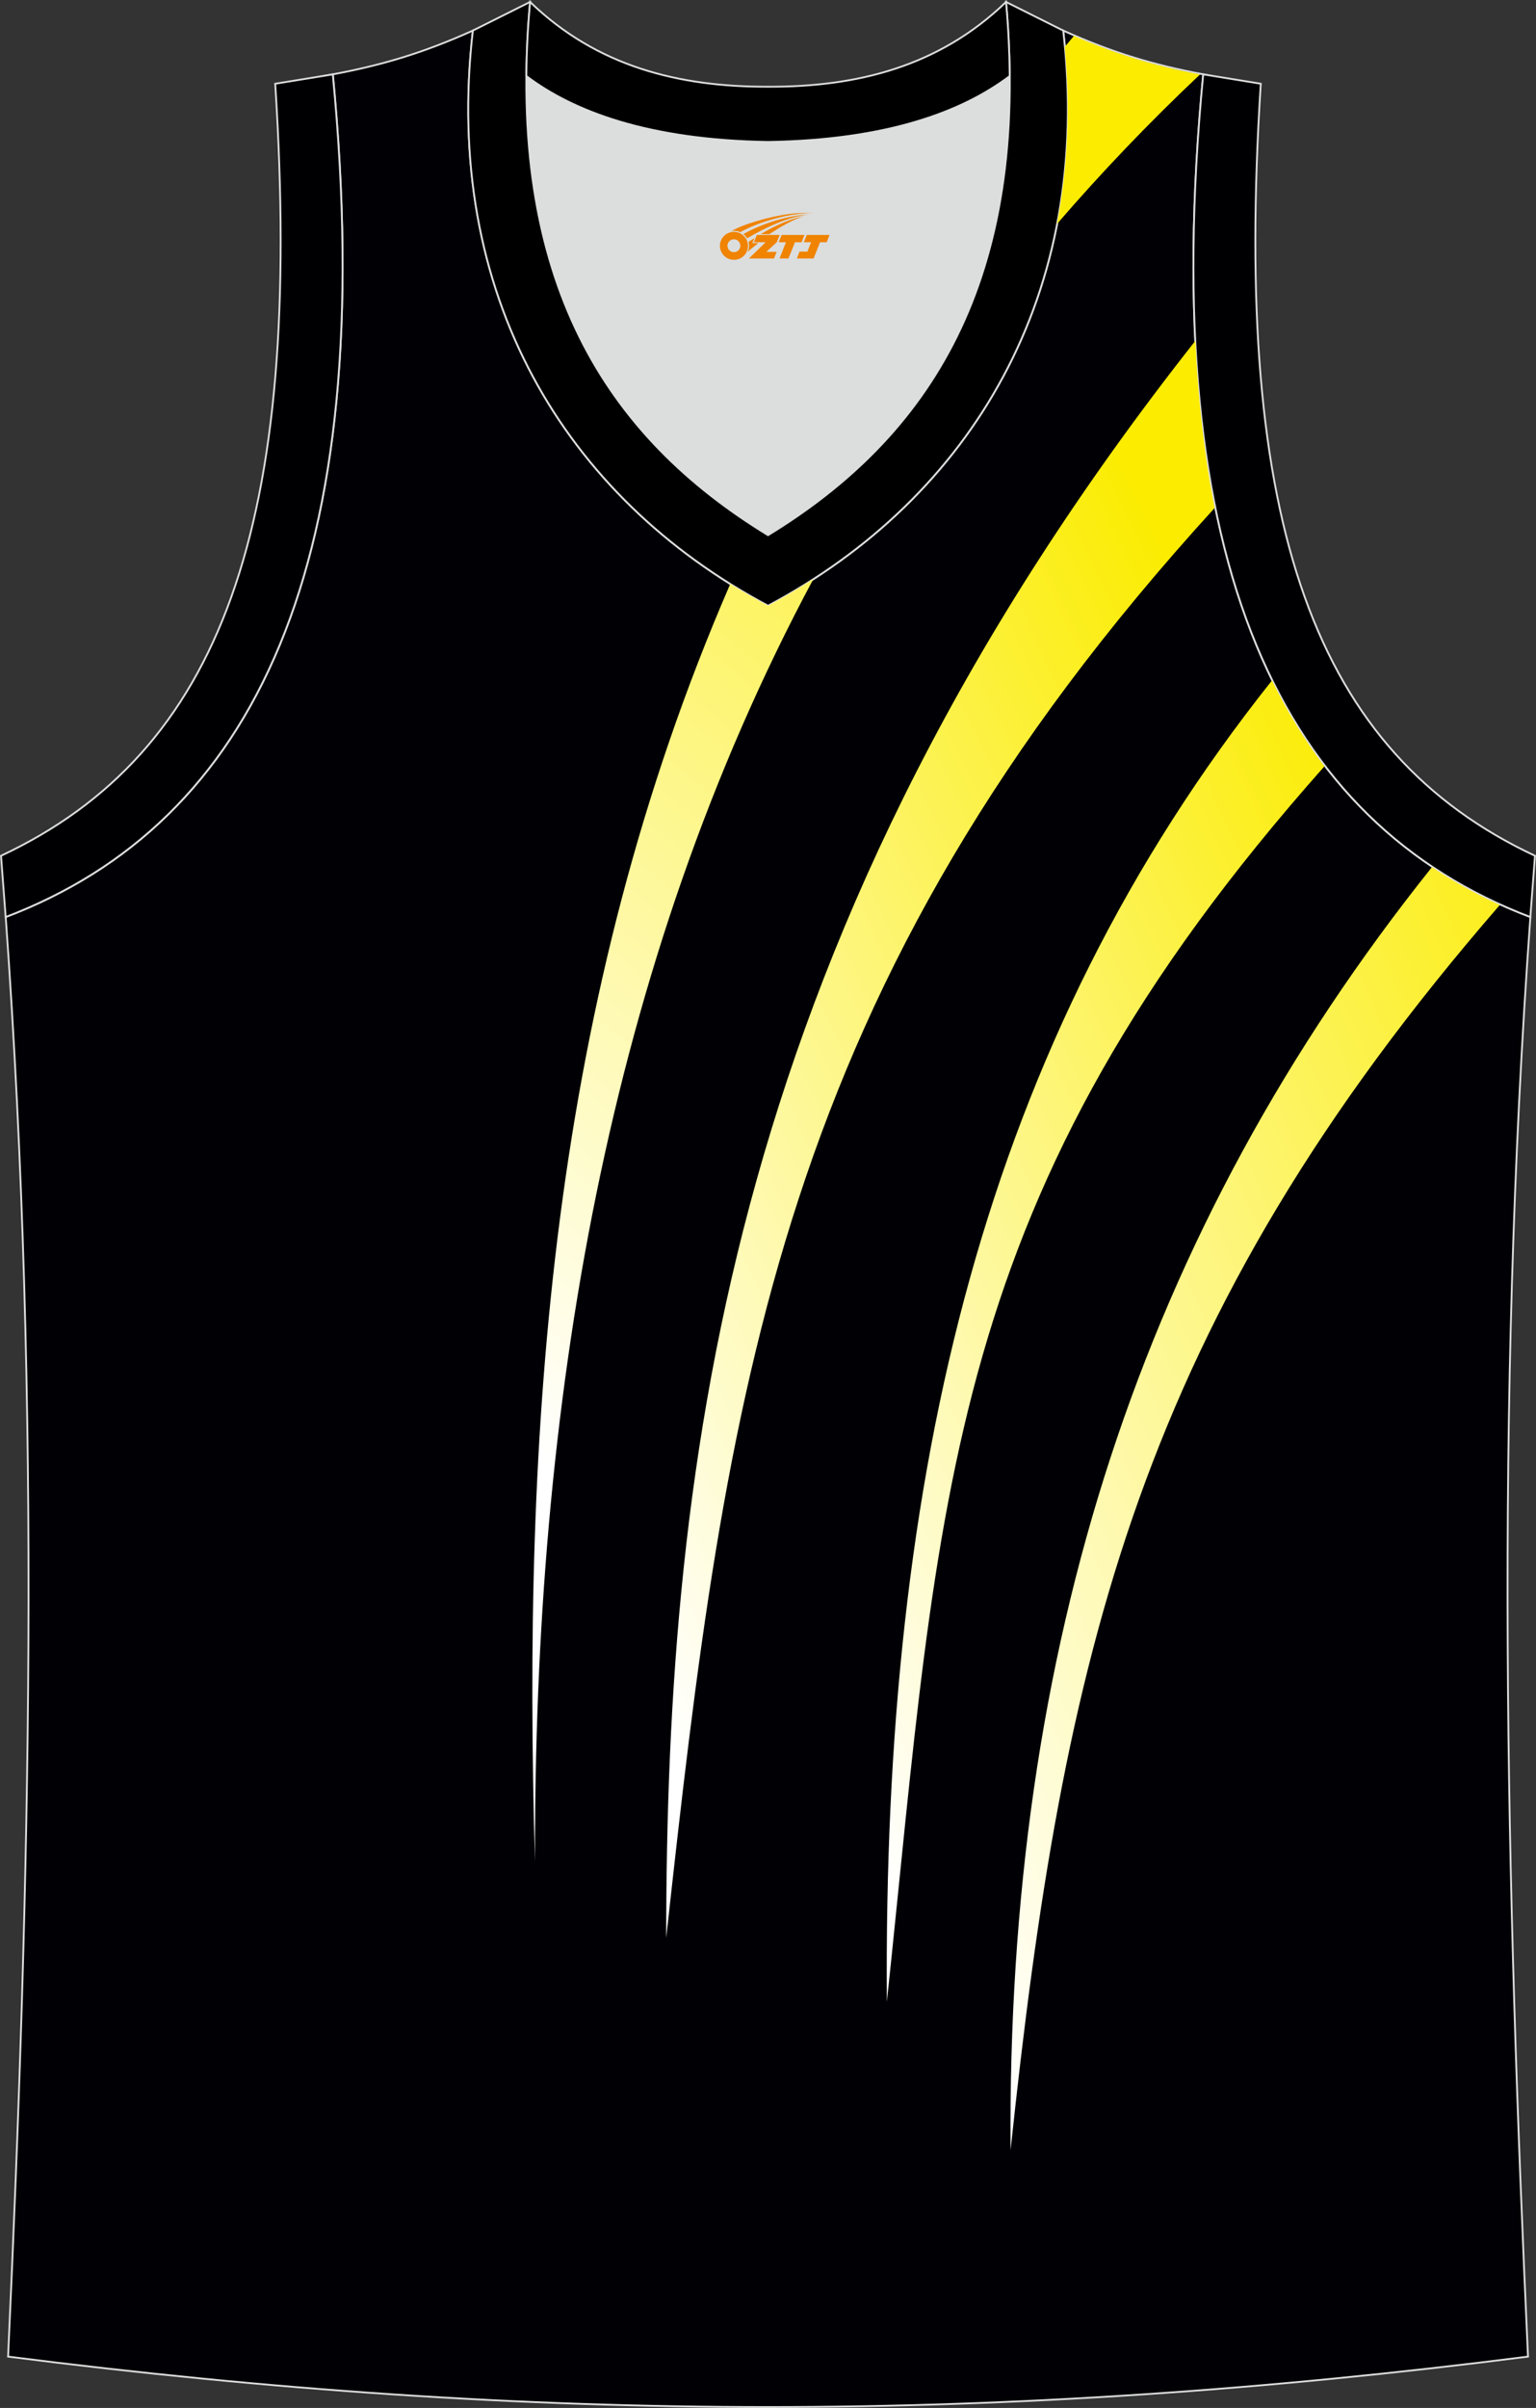
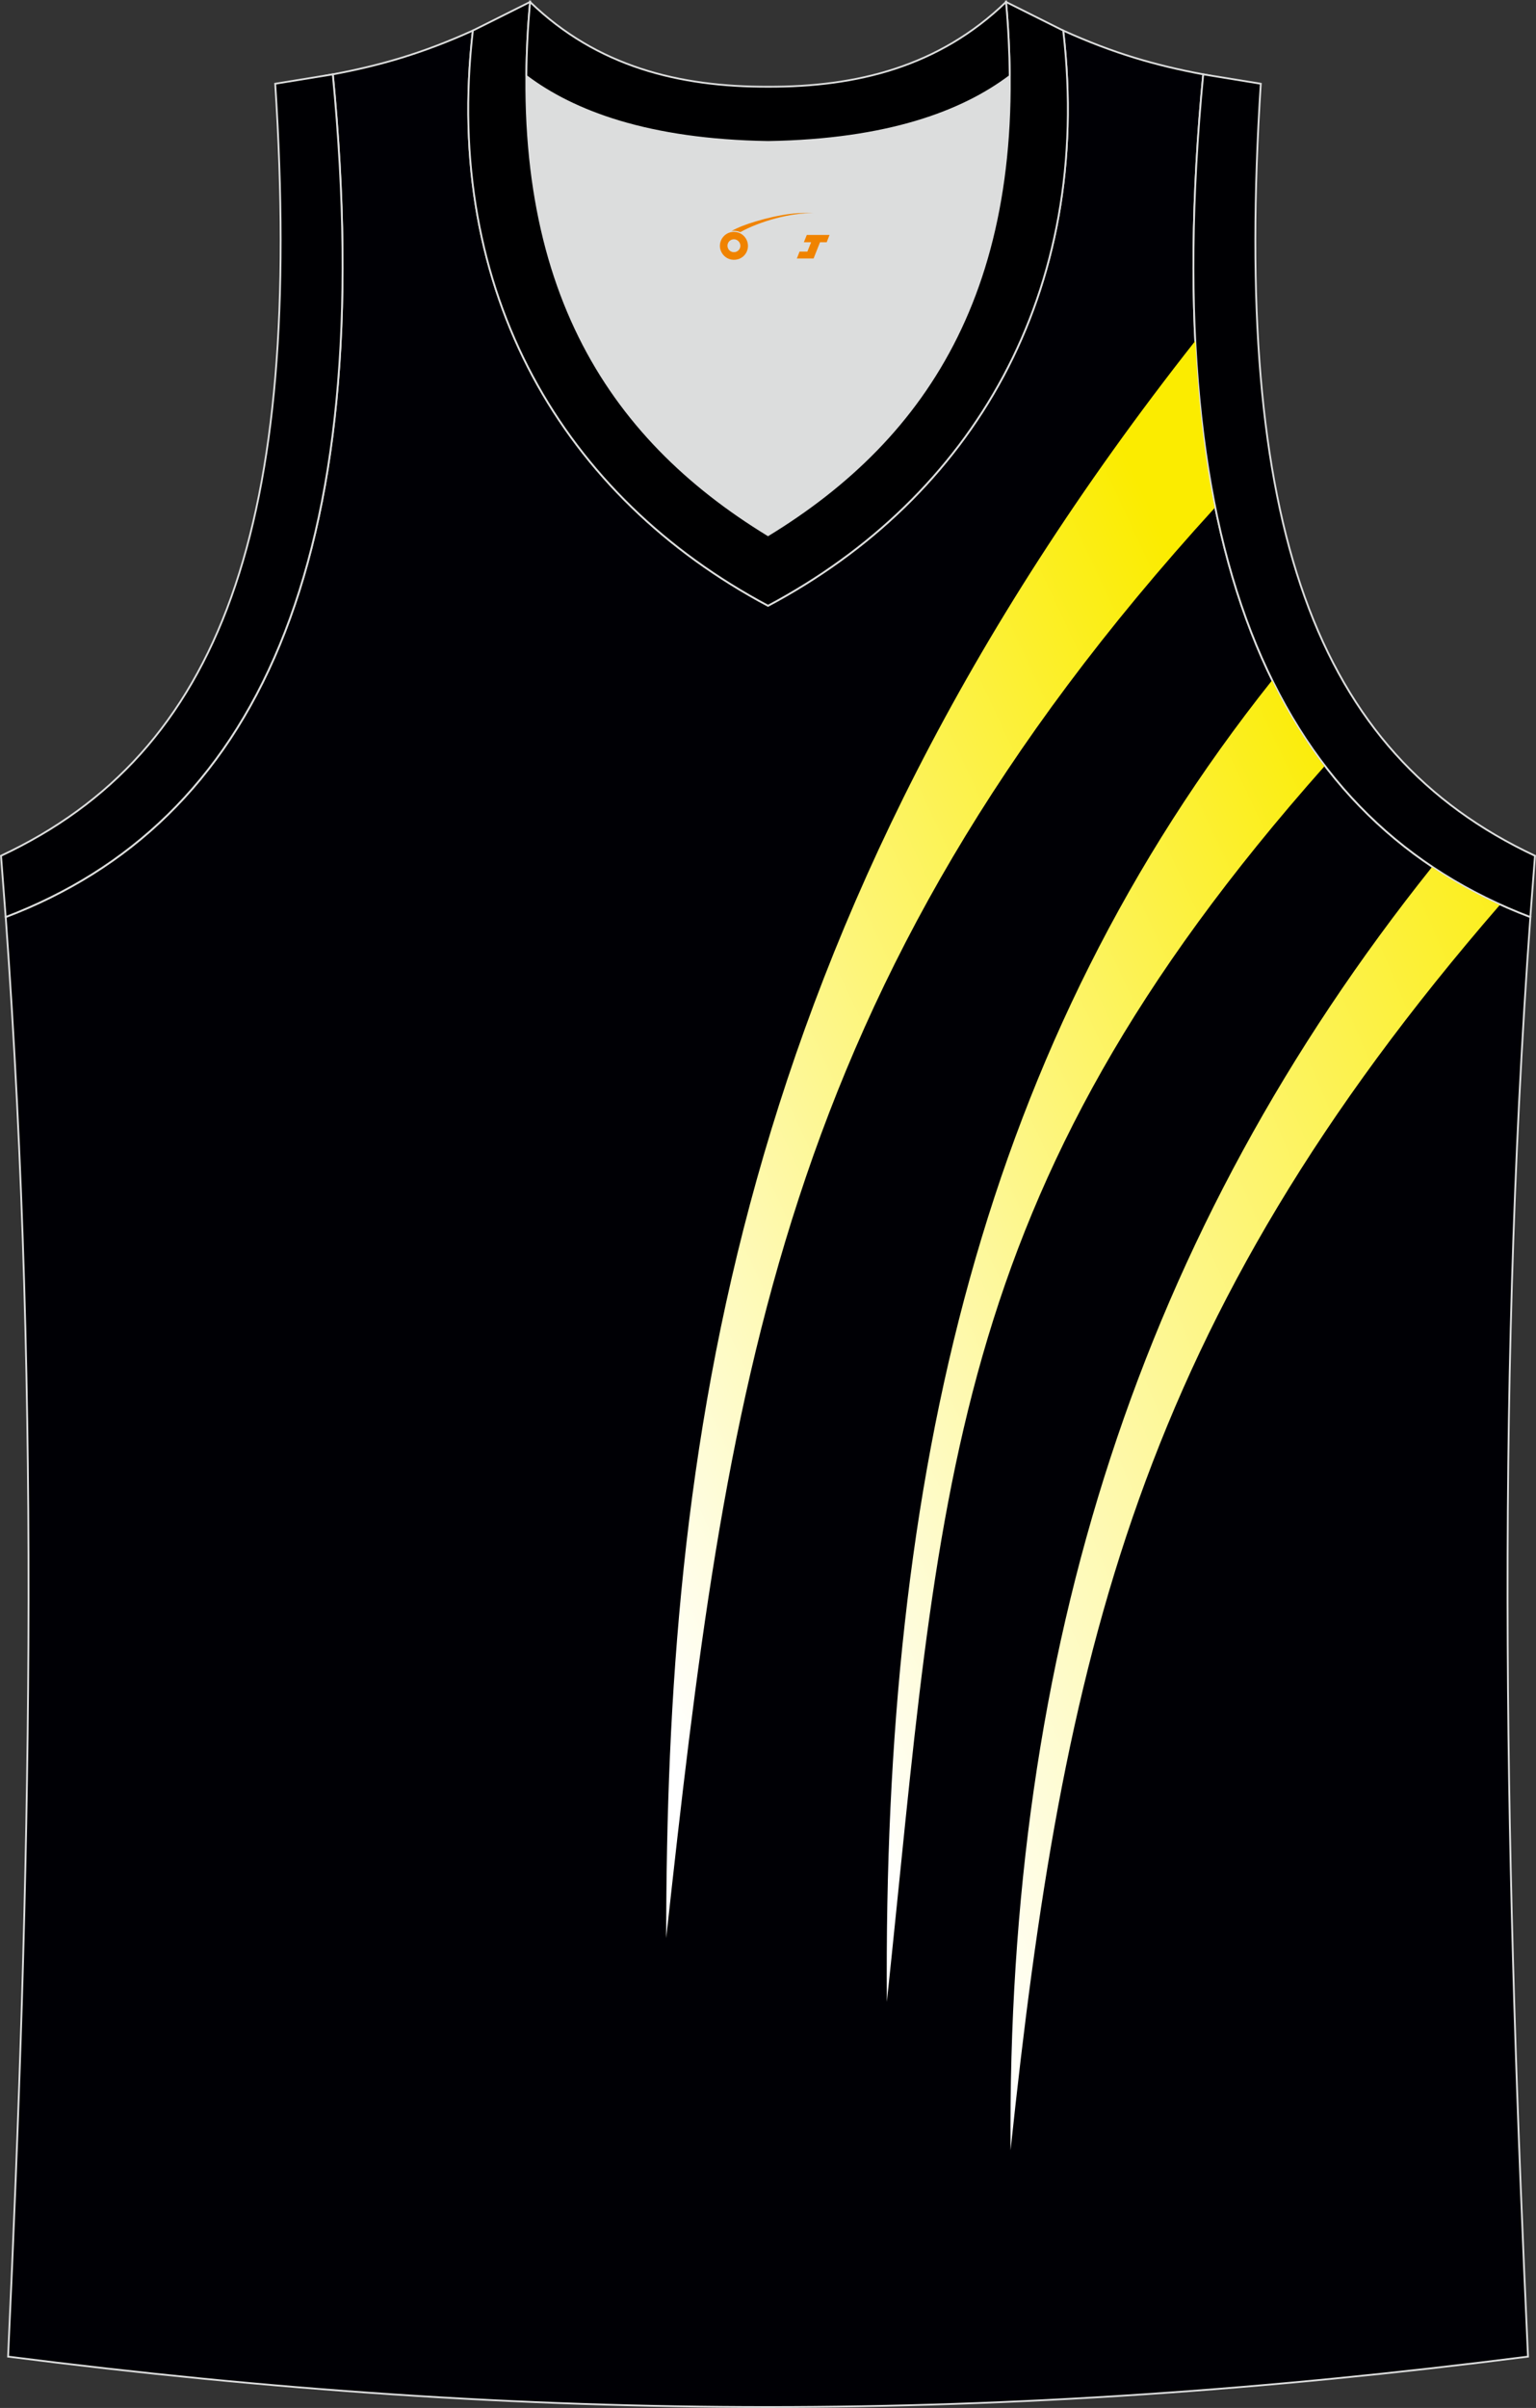
<svg xmlns="http://www.w3.org/2000/svg" version="1.1" id="图层_1" x="0px" y="0px" width="336.26px" height="526.84px" viewBox="0 0 336.26 526.84" enable-background="new 0 0 336.26 526.84" xml:space="preserve">
  <rect x="0" y="0" width="336.26" height="526.84" fill="#333333" stroke="none" />
  <g>
    <path fill="#000005" stroke="#DCDDDD" stroke-width="0.4" stroke-miterlimit="22.926" d="M334.51,515.61   c-4.75-103.15-7.28-207.12,0.52-314.97l-0.01,0c-54.09-20.61-81.99-76.62-71.61-184.37l0.02,0c-10.56-1.98-19.58-4.58-30.67-9.58   c6.65,57.54-20.03,102.12-64.62,125.84c-44.59-23.72-71.26-68.3-64.62-125.84c-11.09,5-20.11,7.6-30.67,9.58l0.02,0   C83.25,124.02,55.35,180.03,1.26,200.64l-0.01,0c7.8,107.85,5.27,211.82,0.52,314.97C117.13,530.32,219.13,530.32,334.51,515.61z" />
    <path fill="#DCDDDD" d="M168.14,31.06c26.24-0.42,42.58-6.65,52.86-14.38c0.02-0.06,0.03-0.11,0.05-0.17   c0.47,51.25-20.95,81.07-52.91,100.58c-31.96-19.51-53.38-49.33-52.91-100.58c0.02,0.06,0.03,0.12,0.05,0.17   C125.56,24.42,141.9,30.65,168.14,31.06z" />
    <path fill="#000003" stroke="#DCDDDD" stroke-width="0.4" stroke-miterlimit="22.926" d="M1.24,200.64   c54.1-20.61,81.99-76.62,71.61-184.37l-12.6,2.05c6.25,96.89-11.91,146.35-60.03,168.92L1.24,200.64z" />
    <path fill="#000001" stroke="#DCDDDD" stroke-width="0.4" stroke-miterlimit="22.926" d="M116.04,0.43   c-5.48,61.24,16.93,95.19,52.1,116.66c35.17-21.47,57.58-55.41,52.1-116.66l12.52,6.26c6.65,57.54-20.03,102.12-64.62,125.84   c-44.59-23.72-71.27-68.3-64.62-125.84L116.04,0.43z" />
    <path fill="#000001" stroke="#DCDDDD" stroke-width="0.4" stroke-miterlimit="22.926" d="M116.04,0.43   c14.7,14.18,32.66,18.59,52.1,18.55c19.45,0.05,37.4-4.37,52.1-18.55c0.5,5.57,0.76,10.93,0.81,16.06   c-0.02,0.06-0.04,0.13-0.05,0.19c-10.28,7.73-26.62,13.96-52.86,14.38c-26.24-0.42-42.58-6.65-52.86-14.38   c-0.02-0.06-0.04-0.13-0.05-0.19C115.27,11.36,115.54,6.01,116.04,0.43z" />
-     <path fill="#000003" stroke="#DCDDDD" stroke-width="0.4" stroke-miterlimit="22.926" d="M335.02,200.64   c-54.09-20.61-81.99-76.62-71.61-184.37l12.6,2.05c-6.25,96.89,11.91,146.35,60.03,168.92L335.02,200.64L335.02,200.64z" />
+     <path fill="#000003" stroke="#DCDDDD" stroke-width="0.4" stroke-miterlimit="22.926" d="M335.02,200.64   c-54.09-20.61-81.99-76.62-71.61-184.37l12.6,2.05c-6.25,96.89,11.91,146.35,60.03,168.92L335.02,200.64L335.02,200.64" />
    <g>
      <linearGradient id="SVGID_1_" gradientUnits="userSpaceOnUse" x1="-3795.258" y1="-87.535" x2="-3547.319" y2="28.081" gradientTransform="matrix(-1 0 0 1 -3462.865 276.849)">
        <stop offset="0.146" style="stop-color:#FBEC00" />
        <stop offset="0.912" style="stop-color:#FFFFFF" />
      </linearGradient>
      <path fill="url(#SVGID_1_)" d="M261.69,74.56C160.04,203.44,145.91,318.48,145.84,424.03C158.97,304.67,170.1,216.1,265.9,111.15    C263.71,100.01,262.3,87.83,261.69,74.56z" />
      <linearGradient id="SVGID_2_" gradientUnits="userSpaceOnUse" x1="-3833.183" y1="-45.898" x2="-3598.56" y2="63.509" gradientTransform="matrix(-1 0 0 1 -3462.865 276.849)">
        <stop offset="0.146" style="stop-color:#FBEC00" />
        <stop offset="0.912" style="stop-color:#FFFFFF" />
      </linearGradient>
      <path fill="url(#SVGID_2_)" d="M278.46,148.88c-63.07,79.25-85.19,173.24-84.31,289.12c11.75-110.67,12.15-176.18,95.78-270.32    C285.65,162.03,281.81,155.78,278.46,148.88z" />
      <linearGradient id="SVGID_3_" gradientUnits="userSpaceOnUse" x1="-3894.224" y1="-16.378" x2="-3618.714" y2="100.569" gradientTransform="matrix(-1 0 0 1 -3462.865 276.849)">
        <stop offset="0.146" style="stop-color:#FBEC00" />
        <stop offset="0.912" style="stop-color:#FFFFFF" />
      </linearGradient>
      <path fill="url(#SVGID_3_)" d="M313.48,189.72c-63.74,79.77-93.1,170.97-92.25,280.74c11.47-108.05,27.85-181.11,107.1-272.45    C323.1,195.62,318.14,192.86,313.48,189.72z" />
      <linearGradient id="SVGID_4_" gradientUnits="userSpaceOnUse" x1="-2670.278" y1="-710.434" x2="-2914.12" y2="-419.833" gradientTransform="matrix(1 0 0 1 2989.456 747.536)">
        <stop offset="0.146" style="stop-color:#FBEC00" />
        <stop offset="0.912" style="stop-color:#FFFFFF" />
      </linearGradient>
-       <path fill="url(#SVGID_4_)" d="M178.06,126.69c-45.33,84.64-61.16,181.11-60.94,280.65c-2.76-94.5,3.21-188.55,42.75-279.58    c2.68,1.67,5.44,3.26,8.27,4.77C171.56,130.71,174.86,128.75,178.06,126.69z M235.1,7.86c-0.68,0.8-1.33,1.59-2,2.39    c1.27,13.72,0.63,26.68-1.71,38.76c9.69-11.23,20.1-22.14,31.3-32.7C253.21,14.48,244.91,12.11,235.1,7.86z" />
    </g>
  </g>
  <g id="图层_x0020_1">
    <path fill="#F08300" d="M157.78,54.81c0.416,1.136,1.472,1.984,2.752,2.032c0.144,0,0.304,0,0.448-0.016h0.016   c0.016,0,0.064,0,0.128-0.016c0.032,0,0.048-0.016,0.08-0.016c0.064-0.016,0.144-0.032,0.224-0.048c0.016,0,0.016,0,0.032,0   c0.192-0.048,0.4-0.112,0.576-0.208c0.192-0.096,0.4-0.224,0.608-0.384c0.672-0.56,1.104-1.408,1.104-2.352   c0-0.224-0.032-0.448-0.08-0.672l0,0C163.62,52.93,163.57,52.76,163.49,52.58C163.02,51.49,161.94,50.73,160.67,50.73C158.98,50.73,157.6,52.1,157.6,53.8C157.6,54.15,157.66,54.49,157.78,54.81L157.78,54.81L157.78,54.81z M162.08,53.83L162.08,53.83C162.05,54.61,161.39,55.21,160.61,55.17C159.82,55.14,159.23,54.49,159.26,53.7c0.032-0.784,0.688-1.376,1.472-1.344   C161.5,52.39,162.11,53.06,162.08,53.83L162.08,53.83z" />
-     <polygon fill="#F08300" points="176.11,51.41 ,175.47,53 ,174.03,53 ,172.61,56.55 ,170.66,56.55 ,172.06,53 ,170.48,53    ,171.12,51.41" />
    <path fill="#F08300" d="M178.08,46.68c-1.008-0.096-3.024-0.144-5.056,0.112c-2.416,0.304-5.152,0.912-7.616,1.664   C163.36,49.06,161.49,49.78,160.14,50.55C160.34,50.52,160.53,50.5,160.72,50.5c0.48,0,0.944,0.112,1.36,0.288   C166.18,48.47,173.38,46.42,178.08,46.68L178.08,46.68L178.08,46.68z" />
-     <path fill="#F08300" d="M163.55,52.15c4-2.368,8.88-4.672,13.488-5.248c-4.608,0.288-10.224,2-14.288,4.304   C163.07,51.46,163.34,51.78,163.55,52.15C163.55,52.15,163.55,52.15,163.55,52.15z" />
    <polygon fill="#F08300" points="181.6,51.41 ,180.98,53 ,179.52,53 ,178.11,56.55 ,177.65,56.55 ,176.14,56.55 ,174.45,56.55    ,175.04,55.05 ,176.75,55.05 ,177.57,53 ,175.98,53 ,176.62,51.41" />
-     <polygon fill="#F08300" points="170.69,51.41 ,170.05,53 ,167.76,55.11 ,170.02,55.11 ,169.44,56.55 ,163.95,56.55 ,167.62,53    ,165.04,53 ,165.68,51.41" />
-     <path fill="#F08300" d="M175.97,47.27c-3.376,0.752-6.464,2.192-9.424,3.952h1.888C170.86,49.65,173.2,48.22,175.97,47.27z    M165.17,52.09C164.54,52.47,164.48,52.52,163.87,52.93c0.064,0.256,0.112,0.544,0.112,0.816c0,0.496-0.112,0.976-0.32,1.392   c0.176-0.16,0.32-0.304,0.432-0.4c0.272-0.24,0.768-0.64,1.6-1.296l0.32-0.256H164.69l0,0L165.17,52.09L165.17,52.09L165.17,52.09z" />
  </g>
</svg>